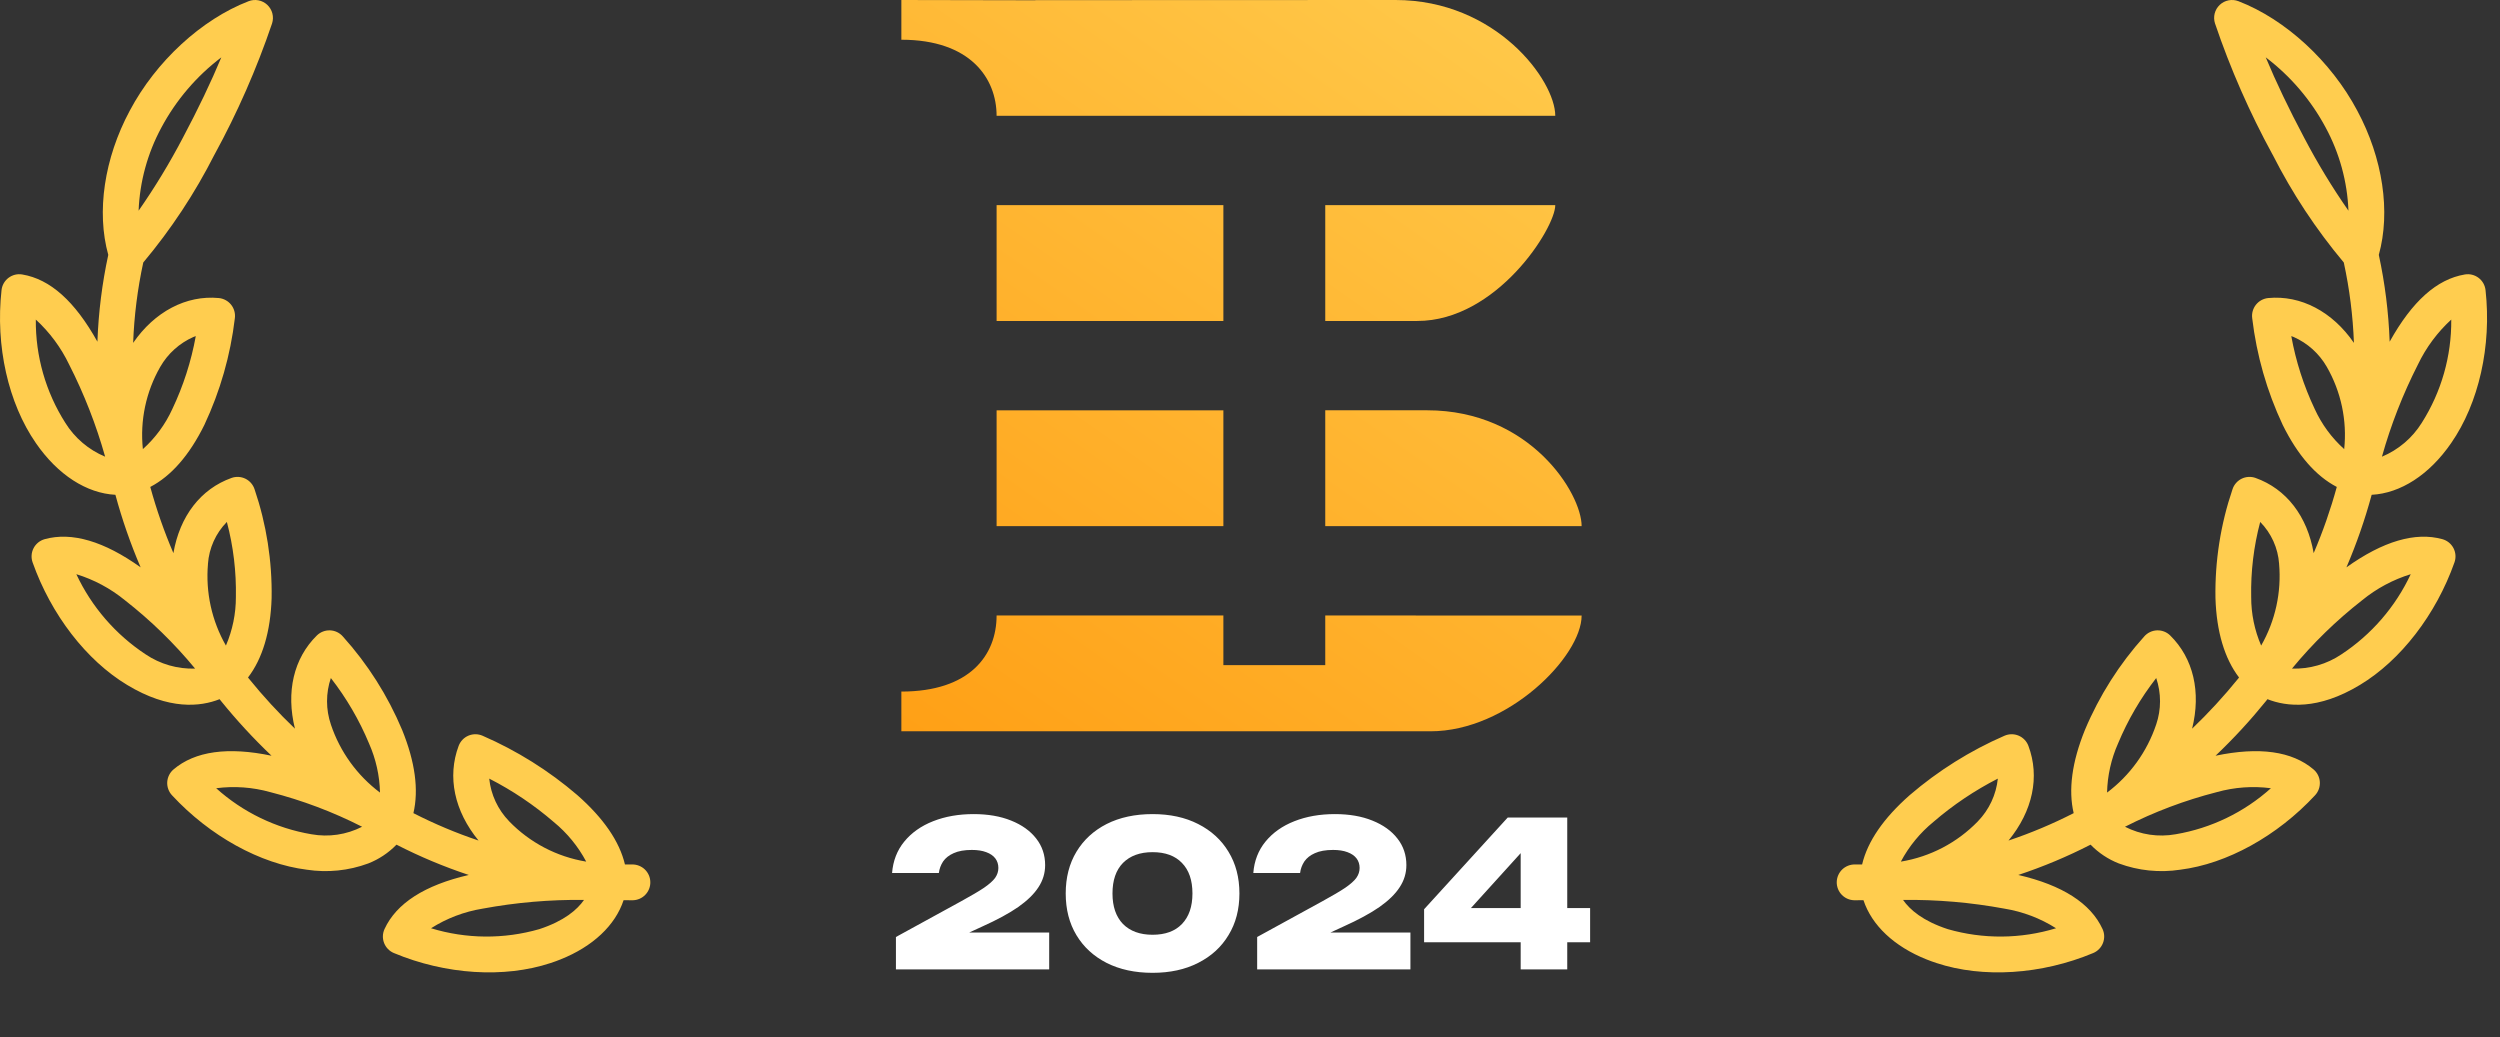
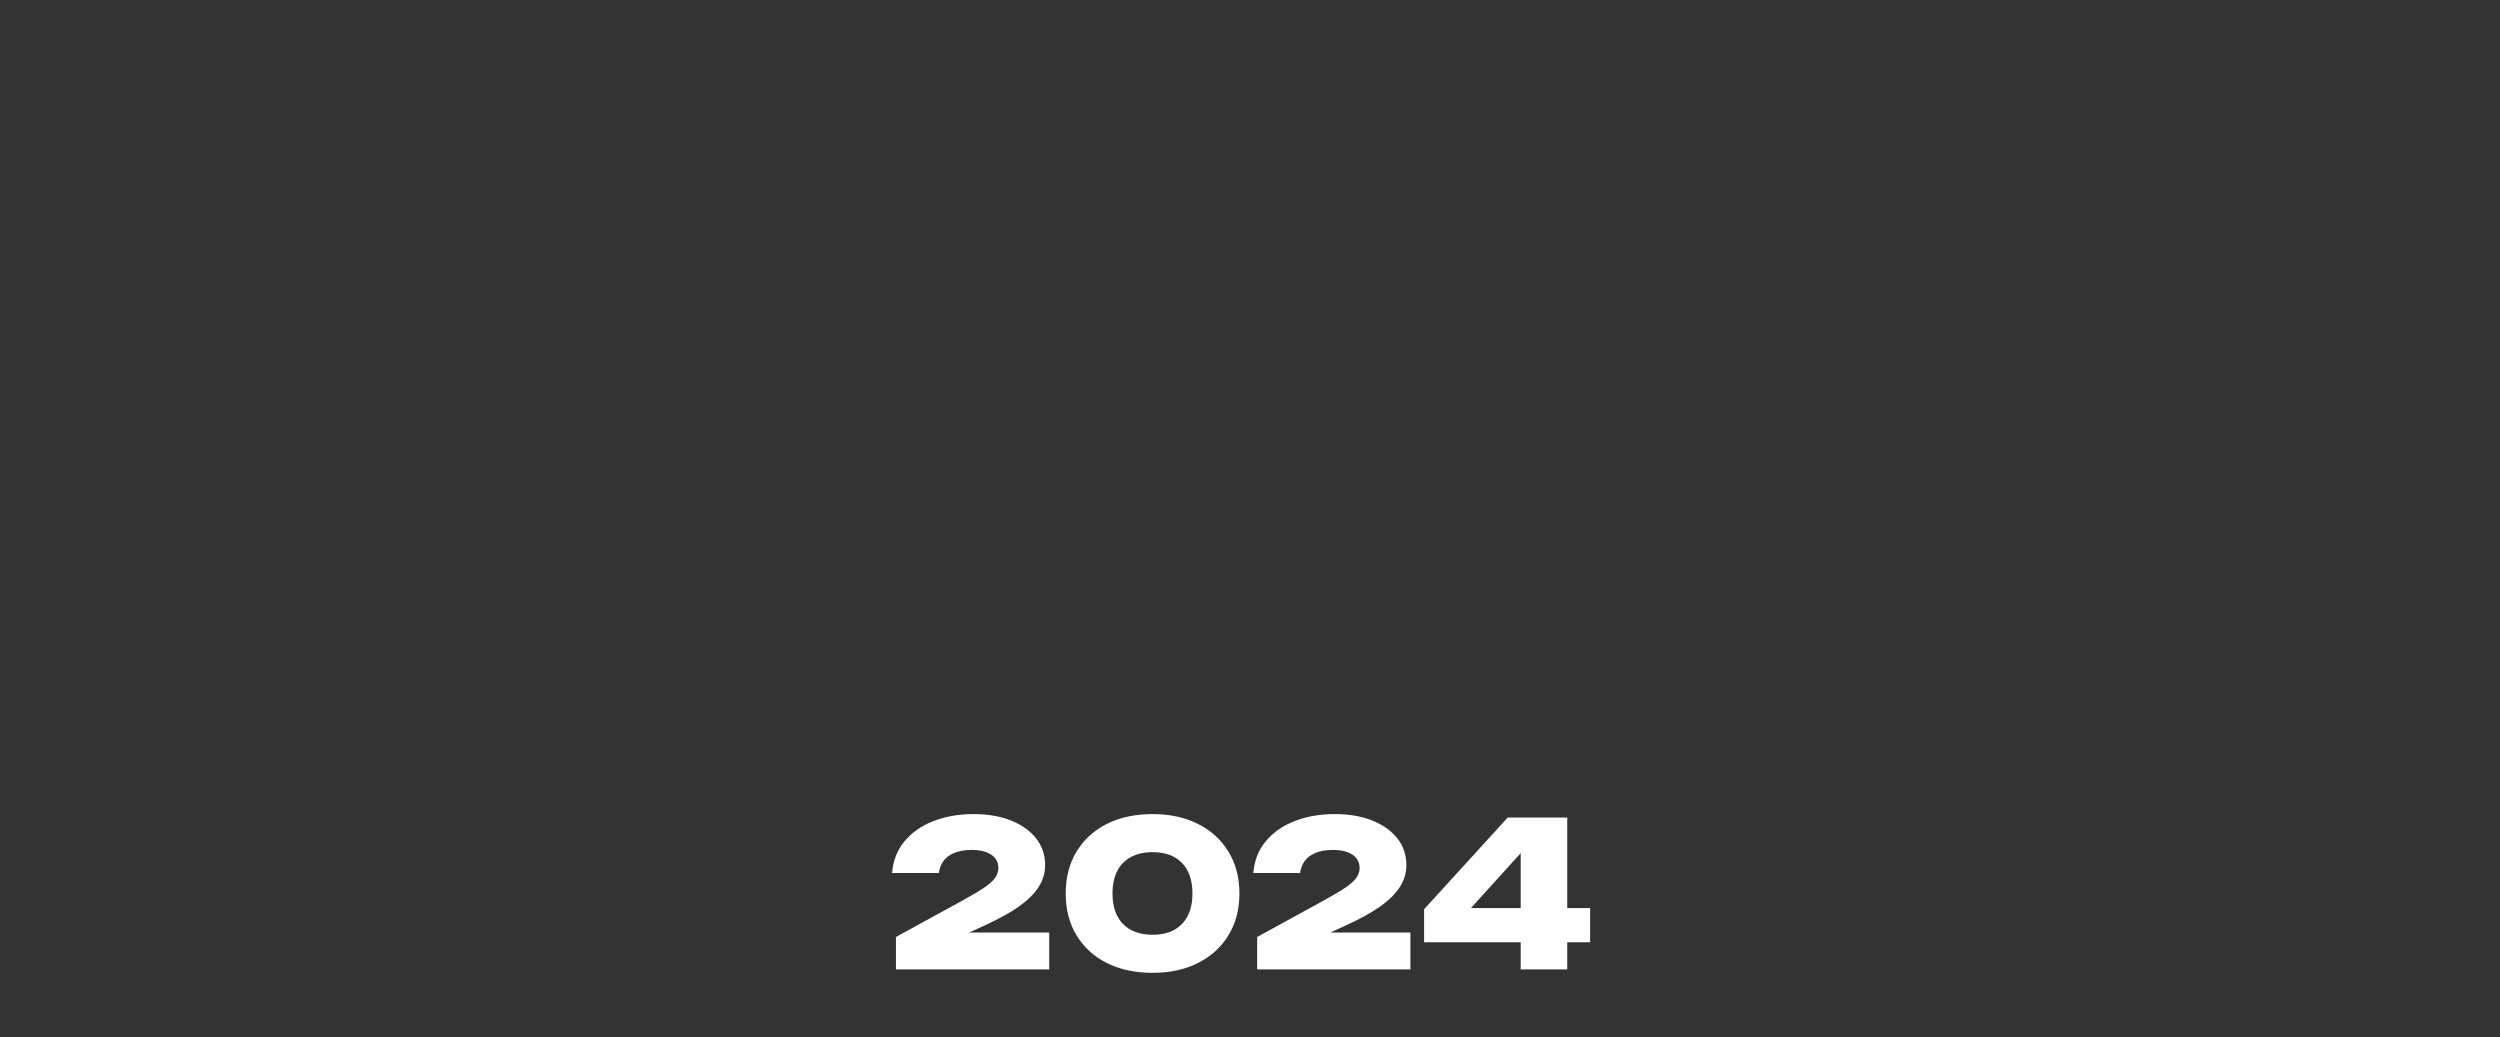
<svg xmlns="http://www.w3.org/2000/svg" width="147" height="61" viewBox="0 0 147 61" fill="none">
  <rect x="0" y="0" width="147" height="61" fill="#333333" stroke="none" />
  <path d="M52.454 51.333C52.51 50.619 52.748 50.004 53.169 49.488C53.597 48.964 54.165 48.563 54.871 48.286C55.577 48.008 56.371 47.869 57.252 47.869C58.093 47.869 58.827 47.996 59.454 48.25C60.089 48.504 60.581 48.857 60.931 49.309C61.28 49.754 61.454 50.274 61.454 50.869C61.454 51.337 61.323 51.77 61.062 52.167C60.807 52.563 60.411 52.952 59.871 53.333C59.331 53.706 58.629 54.087 57.764 54.476L55.49 55.524L55.431 54.833H61.692V57H52.681V55.095L56.526 52.988C57.105 52.671 57.55 52.409 57.859 52.202C58.169 51.988 58.387 51.794 58.514 51.619C58.641 51.437 58.704 51.242 58.704 51.036C58.704 50.821 58.645 50.635 58.526 50.476C58.407 50.318 58.228 50.194 57.99 50.107C57.76 50.02 57.478 49.976 57.145 49.976C56.708 49.976 56.351 50.04 56.073 50.167C55.803 50.286 55.597 50.448 55.454 50.655C55.319 50.861 55.236 51.087 55.204 51.333H52.454ZM67.771 57.202C66.739 57.202 65.839 57.008 65.069 56.619C64.307 56.23 63.716 55.687 63.295 54.988C62.874 54.29 62.664 53.472 62.664 52.536C62.664 51.599 62.874 50.782 63.295 50.083C63.716 49.385 64.307 48.841 65.069 48.452C65.839 48.063 66.739 47.869 67.771 47.869C68.795 47.869 69.688 48.063 70.45 48.452C71.219 48.841 71.815 49.385 72.235 50.083C72.664 50.782 72.878 51.599 72.878 52.536C72.878 53.472 72.664 54.29 72.235 54.988C71.815 55.687 71.219 56.23 70.45 56.619C69.688 57.008 68.795 57.202 67.771 57.202ZM67.771 54.964C68.517 54.964 69.093 54.754 69.497 54.333C69.91 53.905 70.116 53.306 70.116 52.536C70.116 51.758 69.91 51.159 69.497 50.738C69.093 50.318 68.517 50.107 67.771 50.107C67.033 50.107 66.454 50.318 66.033 50.738C65.62 51.159 65.414 51.758 65.414 52.536C65.414 53.306 65.62 53.905 66.033 54.333C66.454 54.754 67.033 54.964 67.771 54.964ZM73.695 51.333C73.75 50.619 73.988 50.004 74.409 49.488C74.837 48.964 75.405 48.563 76.111 48.286C76.818 48.008 77.611 47.869 78.492 47.869C79.334 47.869 80.068 47.996 80.695 48.25C81.329 48.504 81.822 48.857 82.171 49.309C82.52 49.754 82.695 50.274 82.695 50.869C82.695 51.337 82.564 51.77 82.302 52.167C82.048 52.563 81.651 52.952 81.111 53.333C80.572 53.706 79.869 54.087 79.004 54.476L76.73 55.524L76.671 54.833H82.933V57H73.921V55.095L77.766 52.988C78.345 52.671 78.79 52.409 79.099 52.202C79.409 51.988 79.627 51.794 79.754 51.619C79.881 51.437 79.945 51.242 79.945 51.036C79.945 50.821 79.885 50.635 79.766 50.476C79.647 50.318 79.468 50.194 79.23 50.107C79 50.02 78.718 49.976 78.385 49.976C77.948 49.976 77.591 50.04 77.314 50.167C77.044 50.286 76.837 50.448 76.695 50.655C76.56 50.861 76.476 51.087 76.445 51.333H73.695ZM92.154 48.071V57H89.416V49.298H90.202L85.726 54.238L85.714 53.393H93.499V55.405H83.737V53.464L88.654 48.071H92.154Z" fill="white" />
-   <path fill-rule="evenodd" clip-rule="evenodd" d="M83.335 18.873H77.925V12.063H91.45C91.45 13.409 88.012 18.873 83.335 18.873ZM53 2.336V0L60.882 0.016V0.008L82.053 0C87.968 0 91.45 4.726 91.45 6.81H58.6C58.6 4.613 57.068 2.336 53 2.336ZM58.6 12.063H71.935V18.873H58.6V12.063ZM71.935 30.935H58.6V24.127H71.935V30.935ZM77.925 24.125H83.915C89.986 24.127 93 29.021 93 30.935H77.925V24.125ZM58.6 36.19H71.935V39.108H77.925V36.19L93 36.194C93 38.597 88.663 43 84.112 43H53V40.664C57.035 40.664 58.6 38.516 58.6 36.19Z" fill="url(#paint0_linear_9563_4010)" />
-   <path d="M37.205 52.935C37.343 52.933 37.479 52.903 37.606 52.848C37.733 52.793 37.848 52.714 37.944 52.614C38.04 52.515 38.115 52.398 38.166 52.269C38.217 52.141 38.242 52.003 38.239 51.865C38.237 51.727 38.208 51.59 38.153 51.464C38.097 51.337 38.018 51.222 37.919 51.126C37.819 51.03 37.702 50.955 37.573 50.904C37.445 50.853 37.308 50.828 37.169 50.83C37.028 50.833 36.887 50.831 36.747 50.831C36.429 49.48 35.492 48.112 33.944 46.75C32.274 45.317 30.399 44.142 28.381 43.264C28.25 43.206 28.109 43.175 27.965 43.173C27.822 43.172 27.68 43.199 27.547 43.255C27.415 43.31 27.295 43.392 27.196 43.496C27.097 43.599 27.02 43.722 26.969 43.856C26.287 45.678 26.715 47.689 28.138 49.424C26.823 48.983 25.543 48.444 24.308 47.813C24.63 46.445 24.41 44.806 23.647 42.923C22.801 40.905 21.621 39.045 20.156 37.42C20.061 37.313 19.946 37.226 19.817 37.165C19.688 37.104 19.548 37.07 19.405 37.065C19.262 37.06 19.12 37.084 18.987 37.136C18.854 37.188 18.733 37.266 18.631 37.366C17.266 38.709 16.807 40.691 17.343 42.846C16.376 41.921 15.47 40.935 14.628 39.895C14.613 39.876 14.599 39.858 14.583 39.837C15.433 38.73 15.91 37.142 15.971 35.169C16.008 32.993 15.668 30.827 14.968 28.767C14.924 28.633 14.854 28.51 14.762 28.404C14.67 28.298 14.558 28.211 14.432 28.149C14.306 28.087 14.169 28.051 14.029 28.043C13.889 28.035 13.748 28.055 13.616 28.102C11.805 28.747 10.571 30.348 10.196 32.524C9.654 31.259 9.2 29.959 8.836 28.632C10.069 27.988 11.137 26.767 12.017 24.984C12.947 23.004 13.552 20.887 13.809 18.715C13.828 18.575 13.819 18.431 13.781 18.295C13.744 18.158 13.679 18.03 13.591 17.919C13.503 17.808 13.393 17.715 13.268 17.648C13.143 17.58 13.006 17.538 12.865 17.525C10.951 17.344 9.09 18.326 7.829 20.162C7.888 18.572 8.087 16.99 8.424 15.435C10.057 13.487 11.462 11.359 12.61 9.092L12.612 9.091C13.962 6.622 15.094 4.041 15.998 1.377C16.059 1.188 16.065 0.985 16.016 0.792C15.967 0.6 15.864 0.425 15.72 0.288C15.575 0.151 15.395 0.058 15.2 0.02C15.005 -0.019 14.803 -0.001 14.618 0.071C11.852 1.137 9.168 3.607 7.629 6.511C6.127 9.31 5.663 12.454 6.366 14.987C6.003 16.666 5.79 18.374 5.728 20.091C4.4 17.71 2.951 16.414 1.308 16.139C1.167 16.115 1.022 16.12 0.883 16.154C0.744 16.189 0.614 16.251 0.5 16.337C0.386 16.423 0.291 16.532 0.22 16.656C0.149 16.781 0.105 16.918 0.09 17.061C-0.274 20.341 0.483 23.705 2.11 26.053C3.399 27.923 5.092 29.006 6.786 29.094C7.179 30.549 7.675 31.974 8.269 33.36C6.117 31.822 4.219 31.263 2.627 31.703C2.488 31.742 2.358 31.809 2.246 31.899C2.134 31.99 2.042 32.103 1.975 32.231C1.908 32.359 1.869 32.499 1.859 32.644C1.849 32.787 1.868 32.932 1.917 33.068C3.002 36.138 5.08 38.832 7.474 40.273C9.944 41.77 11.796 41.554 12.912 41.112C12.94 41.146 12.966 41.18 12.993 41.215C13.913 42.352 14.906 43.429 15.966 44.437C13.402 43.899 11.463 44.169 10.201 45.244C10.093 45.336 10.005 45.449 9.942 45.576C9.879 45.703 9.842 45.842 9.833 45.983C9.825 46.125 9.846 46.267 9.894 46.401C9.942 46.535 10.016 46.657 10.113 46.761C12.336 49.16 15.301 50.797 18.044 51.139C19.259 51.324 20.5 51.197 21.653 50.771C22.279 50.526 22.845 50.149 23.313 49.666C24.683 50.368 26.104 50.964 27.565 51.448C24.974 52.046 23.306 53.114 22.61 54.628C22.551 54.757 22.518 54.895 22.514 55.037C22.51 55.178 22.534 55.319 22.585 55.45C22.637 55.582 22.714 55.702 22.813 55.803C22.911 55.904 23.029 55.985 23.16 56.039C26.2 57.31 29.644 57.529 32.369 56.628C32.572 56.562 32.77 56.49 32.961 56.413C34.866 55.652 36.18 54.408 36.667 52.932C36.848 52.936 37.027 52.938 37.205 52.935ZM28.766 45.782C30.128 46.478 31.401 47.334 32.558 48.332C33.343 48.975 33.993 49.767 34.469 50.663C32.745 50.381 31.157 49.55 29.941 48.295C29.941 48.295 29.941 48.295 29.94 48.293C29.278 47.611 28.864 46.727 28.766 45.782ZM12.229 33.16L12.227 33.157C12.293 32.228 12.687 31.354 13.34 30.69C13.721 32.13 13.899 33.616 13.87 35.106C13.872 36.087 13.672 37.059 13.284 37.96C12.452 36.505 12.084 34.83 12.229 33.16ZM18.308 49.054C16.224 48.7 14.283 47.761 12.711 46.348C13.777 46.209 14.86 46.287 15.895 46.578C17.763 47.056 19.573 47.738 21.291 48.613C20.372 49.083 19.324 49.237 18.308 49.054ZM19.459 42.61C19.459 42.609 19.458 42.608 19.458 42.606C19.155 41.719 19.154 40.757 19.454 39.869C20.37 41.045 21.125 42.338 21.698 43.714C22.102 44.625 22.322 45.608 22.344 46.604C21 45.596 19.994 44.203 19.459 42.61ZM9.425 21.568L9.427 21.565C9.872 20.791 10.552 20.179 11.367 19.817C11.415 19.798 11.463 19.779 11.512 19.763C11.243 21.248 10.779 22.691 10.131 24.055C9.723 24.95 9.134 25.751 8.401 26.408C8.225 24.727 8.583 23.034 9.425 21.568ZM9.487 7.505C10.351 5.889 11.554 4.479 13.014 3.373C12.406 4.83 11.65 6.411 10.753 8.1C9.977 9.583 9.107 11.016 8.15 12.389C8.217 10.681 8.675 9.01 9.487 7.505ZM2.106 18.791C2.922 19.539 3.587 20.437 4.066 21.436C4.947 23.168 5.656 24.982 6.182 26.853C5.212 26.449 4.393 25.752 3.839 24.86C2.687 23.047 2.085 20.939 2.106 18.791ZM8.561 38.474C6.795 37.309 5.385 35.679 4.488 33.762C5.529 34.083 6.498 34.602 7.341 35.291C8.861 36.477 10.246 37.826 11.472 39.314C10.438 39.346 9.419 39.053 8.561 38.474ZM31.713 54.633C29.63 55.233 27.418 55.215 25.345 54.581C26.267 53.996 27.299 53.604 28.378 53.428C30.344 53.064 32.341 52.892 34.341 52.915C33.94 53.492 33.174 54.154 31.713 54.633Z" fill="#FFCD4F" />
-   <path d="M109.035 52.935C108.897 52.933 108.76 52.903 108.634 52.848C108.507 52.793 108.392 52.714 108.296 52.614C108.2 52.515 108.124 52.398 108.074 52.269C108.023 52.141 107.998 52.003 108 51.865C108.003 51.727 108.032 51.59 108.087 51.464C108.142 51.337 108.222 51.222 108.321 51.126C108.42 51.03 108.538 50.955 108.666 50.904C108.795 50.853 108.932 50.828 109.07 50.83C109.211 50.833 109.352 50.831 109.492 50.831C109.81 49.48 110.747 48.112 112.296 46.75C113.966 45.317 115.84 44.142 117.858 43.264C117.989 43.206 118.131 43.175 118.274 43.173C118.418 43.172 118.56 43.199 118.692 43.255C118.825 43.31 118.944 43.392 119.043 43.496C119.143 43.599 119.22 43.722 119.27 43.856C119.953 45.678 119.524 47.689 118.101 49.424C119.417 48.983 120.697 48.444 121.932 47.813C121.61 46.445 121.83 44.806 122.592 42.923C123.439 40.905 124.619 39.045 126.084 37.42C126.178 37.313 126.293 37.226 126.423 37.165C126.552 37.104 126.692 37.07 126.835 37.065C126.977 37.06 127.119 37.084 127.253 37.136C127.386 37.188 127.507 37.266 127.608 37.366C128.973 38.709 129.432 40.691 128.896 42.846C129.863 41.921 130.77 40.935 131.611 39.895C131.627 39.876 131.64 39.858 131.656 39.837C130.807 38.73 130.33 37.142 130.269 35.169C130.232 32.993 130.571 30.827 131.272 28.767C131.315 28.633 131.385 28.51 131.477 28.404C131.569 28.298 131.681 28.211 131.807 28.149C131.933 28.087 132.071 28.051 132.211 28.043C132.351 28.035 132.491 28.055 132.624 28.102C134.435 28.747 135.669 30.348 136.044 32.524C136.585 31.259 137.04 29.959 137.403 28.632C136.17 27.988 135.103 26.767 134.223 24.984C133.293 23.004 132.688 20.887 132.43 18.715C132.411 18.575 132.421 18.431 132.458 18.295C132.496 18.158 132.561 18.03 132.649 17.919C132.737 17.808 132.847 17.715 132.971 17.648C133.096 17.58 133.233 17.538 133.375 17.525C135.289 17.344 137.149 18.326 138.411 20.162C138.352 18.572 138.153 16.99 137.815 15.435C136.182 13.487 134.778 11.359 133.63 9.092L133.627 9.091C132.278 6.622 131.145 4.041 130.242 1.377C130.181 1.188 130.174 0.985 130.223 0.792C130.272 0.6 130.375 0.425 130.52 0.288C130.664 0.151 130.844 0.058 131.039 0.02C131.235 -0.019 131.437 -0.001 131.622 0.071C134.388 1.137 137.072 3.607 138.61 6.511C140.113 9.31 140.577 12.454 139.874 14.987C140.237 16.666 140.45 18.374 140.512 20.091C141.839 17.71 143.288 16.414 144.932 16.139C145.073 16.115 145.217 16.12 145.356 16.154C145.495 16.189 145.626 16.251 145.74 16.337C145.854 16.423 145.949 16.532 146.02 16.656C146.09 16.781 146.134 16.918 146.15 17.061C146.513 20.341 145.757 23.705 144.129 26.053C142.841 27.923 141.148 29.006 139.454 29.094C139.06 30.549 138.564 31.974 137.97 33.36C140.123 31.822 142.021 31.263 143.613 31.703C143.752 31.742 143.882 31.809 143.994 31.899C144.106 31.99 144.198 32.103 144.265 32.231C144.331 32.359 144.371 32.499 144.381 32.644C144.391 32.787 144.371 32.932 144.323 33.068C143.237 36.138 141.159 38.832 138.766 40.273C136.295 41.77 134.444 41.554 133.327 41.112C133.3 41.146 133.274 41.18 133.246 41.215C132.327 42.352 131.334 43.429 130.274 44.437C132.837 43.899 134.776 44.169 136.038 45.244C136.146 45.336 136.234 45.449 136.298 45.576C136.361 45.703 136.398 45.842 136.406 45.983C136.414 46.125 136.394 46.267 136.346 46.401C136.298 46.535 136.223 46.657 136.127 46.761C133.903 49.16 130.938 50.797 128.195 51.139C126.981 51.324 125.739 51.197 124.587 50.771C123.961 50.526 123.394 50.149 122.926 49.666C121.557 50.368 120.135 50.964 118.675 51.448C121.266 52.046 122.934 53.114 123.63 54.628C123.689 54.757 123.722 54.895 123.726 55.037C123.73 55.178 123.705 55.319 123.654 55.45C123.603 55.582 123.525 55.702 123.427 55.803C123.328 55.904 123.21 55.985 123.08 56.039C120.04 57.31 116.596 57.529 113.871 56.628C113.668 56.562 113.47 56.49 113.278 56.413C111.373 55.652 110.059 54.408 109.572 52.932C109.392 52.936 109.213 52.938 109.035 52.935ZM117.473 45.782C116.112 46.478 114.839 47.334 113.681 48.332C112.896 48.975 112.246 49.767 111.77 50.663C113.495 50.381 115.083 49.55 116.299 48.295C116.299 48.295 116.299 48.295 116.3 48.293C116.962 47.611 117.375 46.727 117.473 45.782ZM134.011 33.16L134.012 33.157C133.947 32.228 133.553 31.354 132.9 30.69C132.518 32.13 132.34 33.616 132.37 35.106C132.368 36.087 132.567 37.059 132.956 37.96C133.788 36.505 134.156 34.83 134.011 33.16ZM127.931 49.054C130.016 48.7 131.957 47.761 133.529 46.348C132.463 46.209 131.38 46.287 130.345 46.578C128.477 47.056 126.667 47.738 124.949 48.613C125.868 49.083 126.916 49.237 127.931 49.054ZM126.78 42.61C126.781 42.609 126.781 42.608 126.782 42.606C127.085 41.719 127.086 40.757 126.786 39.869C125.869 41.045 125.115 42.338 124.542 43.714C124.137 44.625 123.918 45.608 123.895 46.604C125.239 45.596 126.245 44.203 126.78 42.61ZM136.814 21.568L136.812 21.565C136.367 20.791 135.688 20.179 134.873 19.817C134.825 19.798 134.777 19.779 134.728 19.763C134.996 21.248 135.461 22.691 136.108 24.055C136.517 24.95 137.106 25.751 137.839 26.408C138.015 24.727 137.656 23.034 136.814 21.568ZM136.752 7.505C135.889 5.889 134.686 4.479 133.226 3.373C133.833 4.83 134.589 6.411 135.486 8.1C136.263 9.583 137.132 11.016 138.089 12.389C138.022 10.681 137.565 9.01 136.752 7.505ZM144.134 18.791C143.318 19.539 142.652 20.437 142.174 21.436C141.292 23.168 140.583 24.982 140.058 26.853C141.027 26.449 141.846 25.752 142.401 24.86C143.552 23.047 144.154 20.939 144.134 18.791ZM137.678 38.474C139.445 37.309 140.855 35.679 141.751 33.762C140.71 34.083 139.741 34.602 138.898 35.291C137.379 36.477 135.993 37.826 134.768 39.314C135.802 39.346 136.82 39.053 137.678 38.474ZM114.527 54.633C116.61 55.233 118.822 55.215 120.895 54.581C119.972 53.996 118.94 53.604 117.861 53.428C115.895 53.064 113.898 52.892 111.899 52.915C112.299 53.492 113.065 54.154 114.527 54.633Z" fill="#FFCD4F" />
  <defs>
    <linearGradient id="paint0_linear_9563_4010" x1="89.919" y1="-5.579" x2="52.639" y2="47.486" gradientUnits="userSpaceOnUse">
      <stop stop-color="#FFCD4F" />
      <stop offset="1" stop-color="#FF9D12" />
    </linearGradient>
  </defs>
</svg>